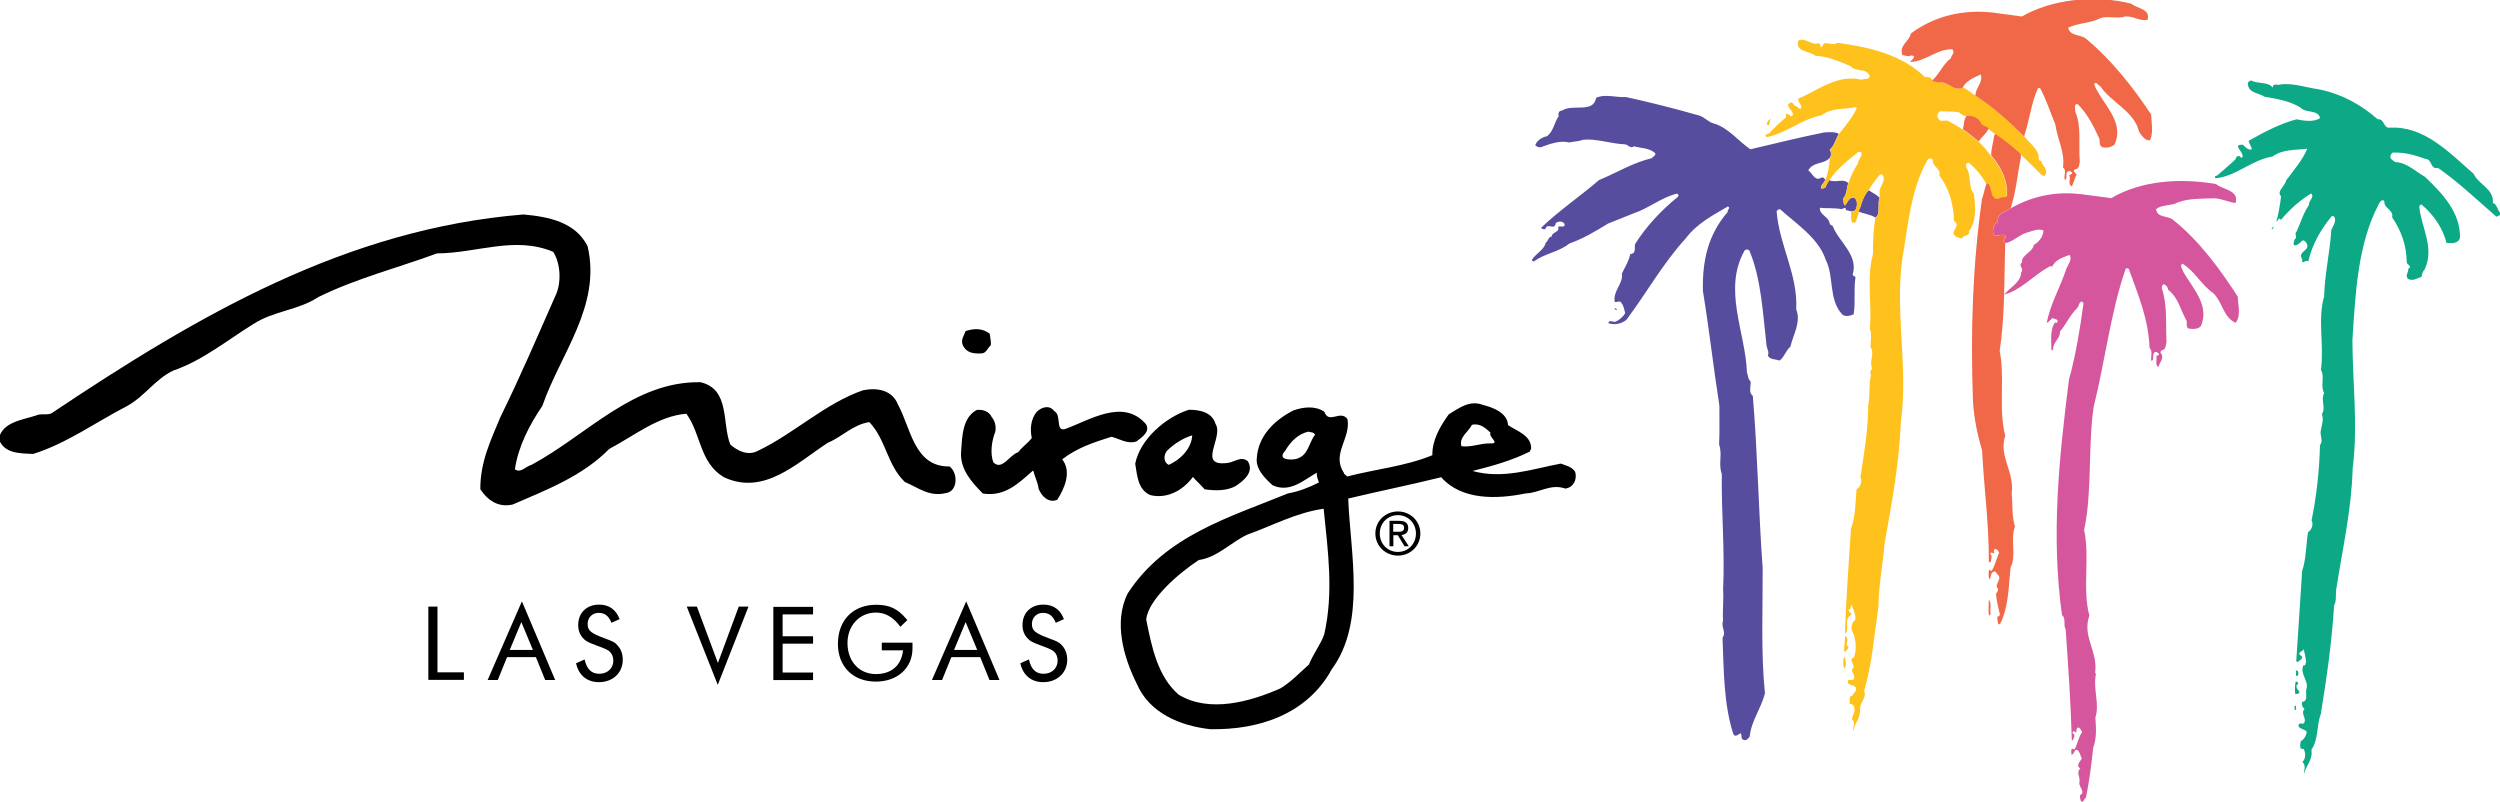
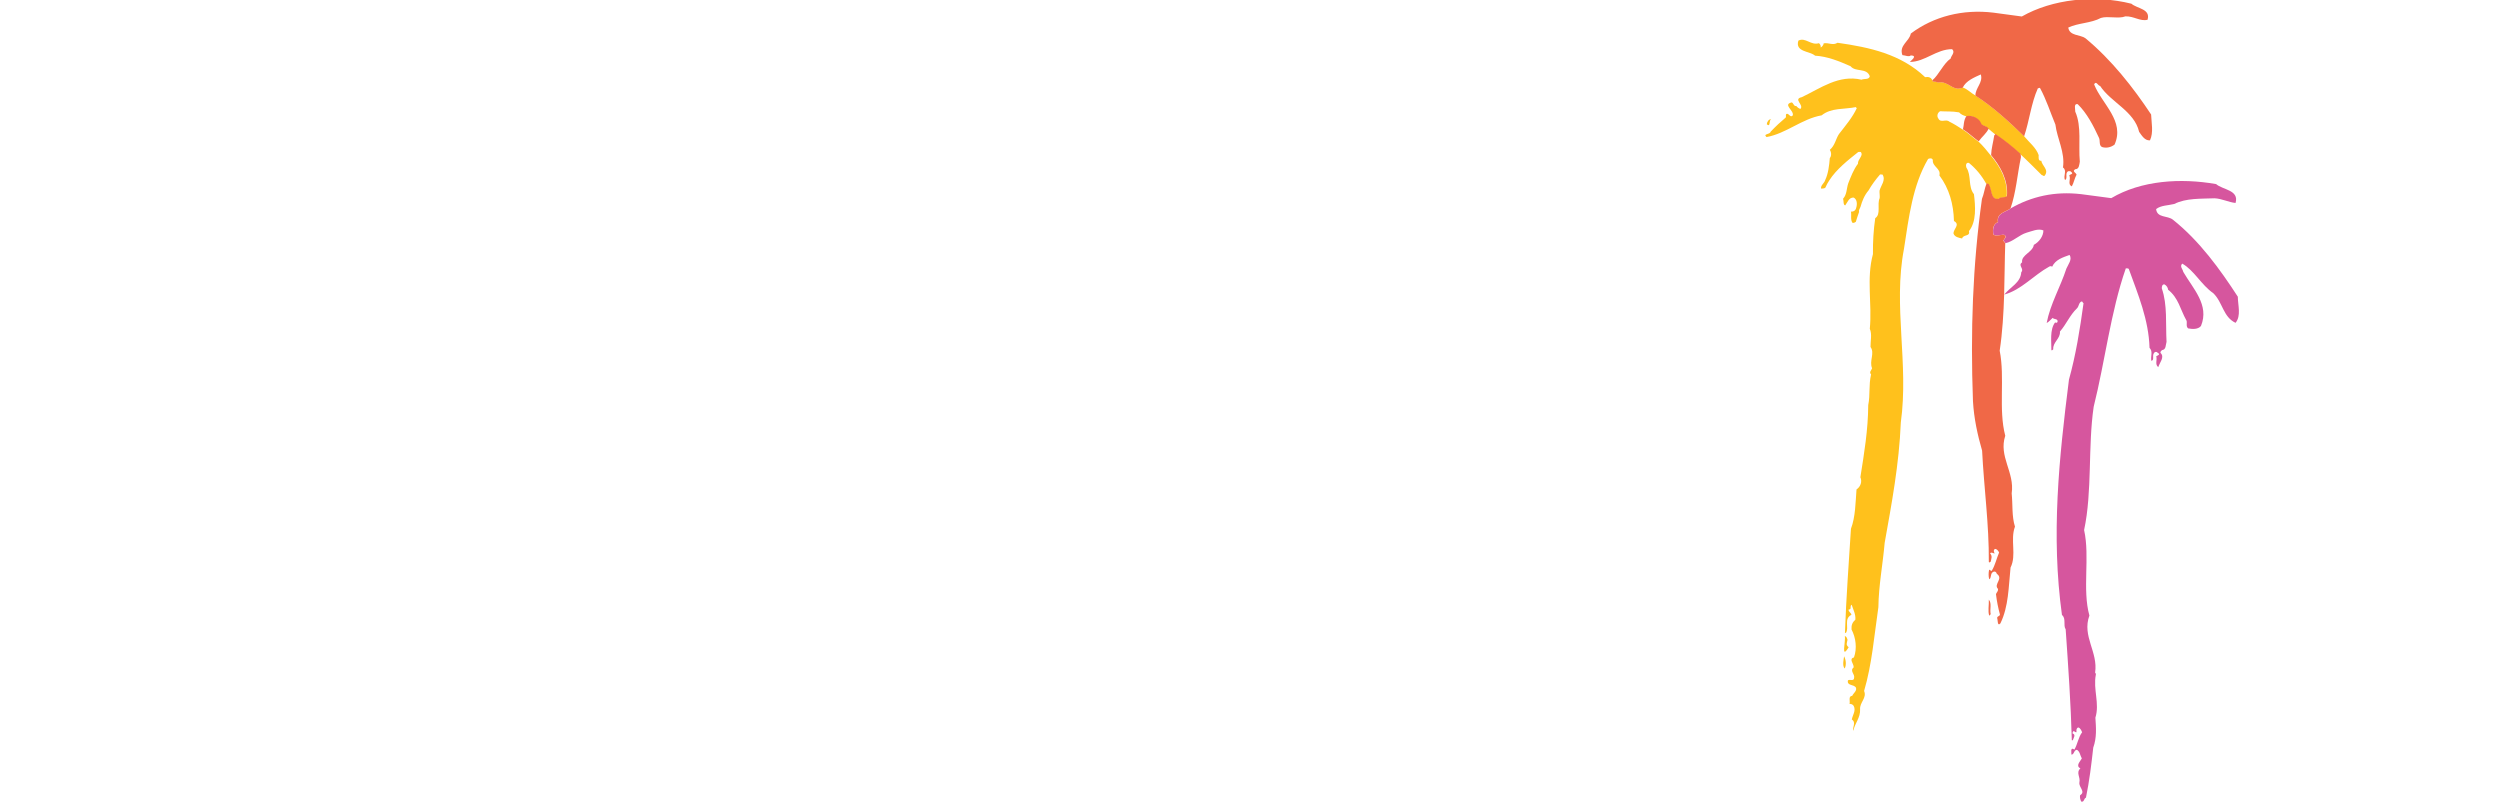
<svg xmlns="http://www.w3.org/2000/svg" xmlns:ns1="http://www.inkscape.org/namespaces/inkscape" xmlns:ns2="http://sodipodi.sourceforge.net/DTD/sodipodi-0.dtd" width="558" height="179" viewBox="0 0 147.637 47.36" version="1.1" id="svg8" ns1:version="0.92.5 (2060ec1f9f, 2020-04-08)" ns2:docname="mirage logo.svg">
  <defs id="defs2">
    <clipPath id="clipPath831" clipPathUnits="userSpaceOnUse">
-       <path ns1:connector-curvature="0" id="path829" d="M 0,288 H 252 V 0 H 0 Z" />
-     </clipPath>
+       </clipPath>
    <clipPath id="clipPath839" clipPathUnits="userSpaceOnUse">
      <path ns1:connector-curvature="0" id="path837" d="M 36.095,68.757 H 227.234 V 226.78 H 36.095 Z" />
    </clipPath>
    <clipPath id="clipPath959" clipPathUnits="userSpaceOnUse">
      <path ns1:connector-curvature="0" id="path957" d="M 0,288 H 252 V 0 H 0 Z" />
    </clipPath>
    <clipPath id="clipPath967" clipPathUnits="userSpaceOnUse">
      <path ns1:connector-curvature="0" id="path965" d="M 36.095,68.757 H 227.234 V 226.78 H 36.095 Z" />
    </clipPath>
  </defs>
  <ns2:namedview id="base" pagecolor="#ffffff" bordercolor="#666666" borderopacity="1.0" ns1:pageopacity="0.0" ns1:pageshadow="2" ns1:zoom="1.1894531" ns1:cx="334.36657" ns1:cy="157.82809" ns1:document-units="mm" ns1:current-layer="g823" showgrid="false" units="px" fit-margin-top="0" fit-margin-left="0" fit-margin-right="0" fit-margin-bottom="0" ns1:window-width="1920" ns1:window-height="1017" ns1:window-x="1912" ns1:window-y="70" ns1:window-maximized="1" />
  <g ns1:label="Layer 1" ns1:groupmode="layer" id="layer1" transform="translate(-26.065,-168.09)">
    <g transform="matrix(0.353,0,0,-0.353,144.286,257.923)" ns1:label="Mirage_Hotel_and_Casino" id="g823">
      <g id="g1099" transform="matrix(2.39,0,0,-2.376,-337.504,281.901)">
-         <path id="path1073" d="m 132.66,25.46 c -0.24,-0.23 -0.49,-0.34 -0.78,-0.53 -0.29,0.34 -0.45,0.75 -0.56,1.15 -0.07,0.14 -0.14,0.29 -0.1,0.36 0.23,0.13 0.88,0.21 1.13,0.42 0.42,-0.25 0.11,-0.96 0.31,-1.4 m -1.81,-0.02 c -0.33,-0.01 -0.44,0.34 -0.6,0.55 -0.15,-0.02 -0.1,-0.32 -0.15,-0.47 0.27,-0.29 0.24,-0.73 0.36,-1.08 -0.34,-0.38 -0.91,0.01 -1.33,-0.22 -0.11,0.17 -0.21,0.34 -0.28,0.52 -0.08,0.07 -0.21,0.05 -0.3,0.07 -0.05,-0.23 0.24,-0.39 0.29,-0.61 -0.04,-0.1 -0.1,-0.21 -0.29,-0.14 -0.44,0.26 -0.62,-0.36 -0.89,-0.53 0.39,-0.64 1.05,-0.39 1.5,-0.87 0.14,-0.16 0.1,-0.45 0,-0.58 0.36,-0.3 0.42,-0.78 0.64,-1.11 -0.24,-0.17 -0.69,-0.12 -1.01,-0.11 -1.74,0.35 -3.46,0.79 -5.18,1.19 -0.87,-0.6 -1.58,-1.56 -2.61,-1.83 -0.37,-0.11 -0.63,-0.47 -1.02,-0.56 -1.67,-0.48 -3.36,-0.91 -5.09,-1.29 -0.63,0.05 -1.48,-0.24 -2.08,0.06 -0.19,1.12 -1.66,0.39 -2.39,0.9 -0.2,-0.03 -0.3,0.23 -0.22,0.38 -0.33,0.45 -0.35,1.06 -0.83,1.42 -0.32,0.06 -0.71,0.29 -0.82,0.64 0.11,0.08 0.22,0.16 0.37,0.14 0.64,-0.22 1.32,-0.51 2.01,-0.34 0.36,-0.08 0.67,-0.07 0.97,-0.19 0.89,-0.1 1.9,0.27 2.9,0.32 0.24,-0.01 0.41,0.35 0.66,0.14 0.5,0.14 1.07,0.11 1.49,0.48 0.05,0.19 -0.17,0.24 -0.25,0.36 -1.31,0.31 -2.47,1.03 -3.69,1.54 -1.36,1.18 -2.84,2.18 -4.05,3.36 0.07,0.1 0.18,0.1 0.29,0.1 0.15,-0.53 0.64,0.15 0.74,-0.44 0.19,-0.12 0.45,-0.17 0.61,0.06 0.06,0.32 -0.3,0.12 -0.45,0.21 0.14,0.41 -0.44,0.34 -0.45,0.69 -0.24,0.01 -0.23,0.31 -0.42,0.43 -0.11,0.53 -0.71,0.75 -0.97,1.23 0.03,0.06 0.09,0.08 0.16,0.08 0.76,-0.57 1.73,-0.65 2.46,-1.25 0.96,-0.34 1.83,-0.86 2.72,-1.41 0.59,-0.24 1.19,-0.48 1.79,-0.72 1.05,-0.35 1.97,-1.14 3.05,-1.39 0.11,0.08 0.11,0.17 0.03,0.24 -1.18,0.96 -2.25,2.13 -2.99,3.33 -0.03,0.2 0.04,0.45 -0.1,0.61 -0.06,0.05 -0.15,0.05 -0.23,0.09 -0.11,0.5 -0.37,0.92 -0.58,1.35 0.1,0.75 -0.66,1.24 -0.5,2.02 0.15,0.02 0.24,-0.07 0.39,-0.03 0.23,0.23 0.26,0.53 0.34,0.81 -0.14,0.24 -0.39,0.45 -0.61,0.57 -0.21,0.14 -0.5,-0.17 -0.58,0.13 0.44,0.16 0.93,0.05 1.27,-0.23 1.42,-1.9 2.53,-3.94 4.15,-5.73 0.8,-1.07 1.89,-1.62 2.95,-2.25 0.24,0.08 -0.06,0.24 -0.01,0.39 -1.37,1.58 -1.79,3.44 -1.73,5.58 0.44,2.69 0.74,5.41 1.15,8.05 -0.01,0.93 0.03,1.82 -0.02,2.74 0.25,0.7 -0.07,1.37 0.19,2.08 -0.04,2.65 0.22,5.33 0.09,8.14 0.05,0.61 -0.05,1.5 0,2.17 -0.17,0.48 0.25,0.82 -0.04,1.21 0.09,2.28 0.08,4.62 0.73,6.7 0.1,0.37 0.33,0.14 0.54,0.02 0.11,0.13 -0.02,0.43 0.21,0.47 0.16,0.1 0.32,-0.1 0.42,-0.22 0.11,-1.13 0.81,-1.99 1.07,-3.06 -0.29,-2.85 -0.15,-5.85 -0.16,-8.8 -0.29,-3.98 -0.35,-8.12 -0.69,-12.14 -0.31,-0.23 -0.13,-0.66 -0.15,-1.01 -0.2,-0.17 -0.17,-0.43 -0.26,-0.64 -0.1,-2.84 -1.71,-5.83 -0.16,-8.59 0.08,-0.09 0.26,-0.08 0.33,0.01 0.84,2.03 0.94,4.41 1.2,6.68 0.03,0.24 0.21,0.45 0.09,0.71 0.16,0.32 0.55,0.24 0.82,0.36 0.34,-0.25 0.42,-0.69 0.76,-0.98 0.2,-0.85 0.76,-1.74 0.41,-2.62 0.12,-2.48 -1.18,-4.49 -1.37,-6.89 0,-0.11 0.14,-0.18 0.25,-0.16 1.15,1.04 2.69,2.04 3.18,3.54 0.61,1.21 0.18,2.79 1.16,3.86 0.22,0.19 0.57,0.09 0.8,-0.01 0.14,-0.87 -0.01,-1.78 0.13,-2.61 -0.05,-0.08 -0.18,-0.08 -0.2,-0.19 0.42,-1.39 -0.98,-2.3 -1.4,-3.42 -0.07,-0.06 -0.15,-0.06 -0.2,-0.14 -0.06,-0.54 -0.72,-0.6 -0.7,-1.14 0.44,0.05 0.98,0 1.5,0.09 0.19,-0.01 0.31,-0.23 0.33,0.09 0.1,-0.03 0.23,0.06 0.38,0.07 0.16,0.01 0.33,-0.06 0.37,-0.28 0.06,-0.25 0.03,-0.58 -0.2,-0.7 m -16.56,7.9 c -0.05,-0.06 -0.14,-0.14 -0.2,-0.06 0.01,0.07 0.16,0.07 0.2,0.06" class="st0" ns1:connector-curvature="0" style="fill:#564d9f" />
        <path id="path1075" d="m 130.41,56.59 c -0.03,-0.09 -0.08,-0.28 -0.19,-0.25 0.08,0.3 -0.3,1.71 0.27,0.77 -0.22,-0.17 -0.12,-0.3 -0.08,-0.52 m -5.34,-36.66 c -0.17,-0.01 -0.3,0.19 -0.31,0.36 0.29,0.24 0.12,-0.29 0.31,-0.36 m 5.14,38.68 c 0.14,-0.26 0.08,-0.65 -0.04,-0.86 -0.03,0.22 -0.14,0.66 0.04,0.86 m 13.77,-35.75 c -0.24,0.03 -0.19,-0.25 -0.19,-0.4 -0.18,-0.53 -0.68,-0.91 -1.02,-1.33 -1.02,-1 -2.21,-2.1 -3.41,-2.87 -0.31,-0.17 -0.55,-0.45 -0.88,-0.56 -0.73,0.31 -0.96,-0.49 -1.75,-0.36 -0.22,-0.12 -0.38,0.01 -0.38,-0.16 -0.1,-0.18 -0.24,-0.25 -0.51,-0.21 -1.69,-1.62 -3.88,-2.1 -6.13,-2.42 -0.34,0.21 -0.59,-0.02 -0.97,0.04 0,0.13 -0.16,0.29 -0.21,0.29 0.02,-0.13 -0.03,-0.22 -0.12,-0.3 -0.56,0.18 -0.95,-0.44 -1.44,-0.18 -0.25,0.81 0.81,0.73 1.17,1.06 0.87,0.05 1.69,0.39 2.48,0.74 0.36,0.44 1.13,0.09 1.35,0.71 -0.06,0.26 -0.39,0.15 -0.58,0.24 -1.6,-0.37 -2.86,0.6 -4.18,1.23 -0.64,0.14 0.18,0.54 -0.1,0.83 -0.11,-0.04 -0.2,-0.1 -0.29,-0.21 -0.17,0.05 -0.2,-0.23 -0.32,-0.25 -0.64,0.15 0.17,0.56 0.08,0.91 -0.16,0.2 -0.26,-0.12 -0.41,-0.11 -0.13,0.03 -0.04,0.17 -0.08,0.26 -0.4,0.34 -0.67,0.59 -1.06,1 -0.05,0.22 -0.56,0.13 -0.29,0.38 1.38,-0.25 2.48,-1.29 3.86,-1.53 0.67,-0.55 1.59,-0.41 2.39,-0.58 0.02,0.04 0.05,0.06 0.07,0.07 -0.3,0.66 -0.8,1.24 -1.25,1.83 -0.22,0.33 -0.28,0.81 -0.64,1.11 0.1,0.13 0.14,0.42 0,0.58 -0.04,0.51 -0.11,1.1 -0.32,1.54 -0.05,0.22 -0.34,0.38 -0.29,0.61 0.09,-0.02 0.22,0.01 0.3,-0.07 0.07,-0.18 0.17,-0.35 0.28,-0.52 0.49,-0.77 1.31,-1.42 2.01,-1.98 0.06,-0.03 0.13,-0.01 0.19,-0.01 0.21,0.27 -0.22,0.49 -0.2,0.83 -0.31,0.41 -0.49,0.9 -0.68,1.38 -0.12,0.35 -0.09,0.79 -0.36,1.08 0.05,0.15 0,0.45 0.15,0.47 0.16,-0.22 0.26,-0.57 0.59,-0.55 0.24,0.12 0.26,0.46 0.18,0.71 -0.04,0.22 -0.21,0.29 -0.37,0.28 0.05,0.24 -0.05,0.58 0.11,0.79 0.09,0.02 0.17,-0.03 0.23,-0.07 0.07,-0.24 0.15,-0.47 0.23,-0.7 -0.04,-0.08 0.03,-0.22 0.1,-0.36 0.11,-0.4 0.27,-0.81 0.56,-1.15 0.22,-0.39 0.5,-0.77 0.81,-1.13 0.06,0 0.11,0 0.17,0.01 0.25,0.4 -0.12,0.77 -0.21,1.14 -0.01,0.16 0.03,0.36 0.01,0.52 -0.2,0.44 0.11,1.14 -0.31,1.41 -0.12,0.83 -0.17,1.67 -0.16,2.53 -0.47,1.74 -0.05,3.5 -0.22,5.26 0.17,0.38 0.04,0.89 0.05,1.28 0.32,0.44 -0.11,0.98 0.11,1.5 -0.04,0.13 -0.23,0.27 -0.07,0.43 -0.18,0.79 -0.05,1.41 -0.2,2.16 -0.01,1.74 -0.28,3.37 -0.55,5.08 0.14,0.32 0.01,0.67 -0.27,0.86 -0.07,0.87 -0.07,1.93 -0.39,2.77 -0.14,2.28 -0.34,4.91 -0.42,7.33 0.02,0 0.04,0 0.07,0 0.24,-0.38 -0.17,-0.99 0.38,-1.27 0,-0.15 -0.23,-0.21 -0.19,-0.38 0.24,0.03 0.05,-0.24 0.21,-0.33 0.1,0.32 0.29,0.66 0.26,1.05 -0.21,0.19 -0.29,0.38 -0.27,0.69 0.3,0.57 0.4,1.33 0.17,1.97 -0.39,0.1 0,0.44 -0.02,0.7 -0.3,0.25 0.1,0.47 0.03,0.74 -0.01,0.26 -0.3,0.08 -0.43,0.17 -0.09,0.41 0.42,0.26 0.56,0.52 0.08,0.23 -0.18,0.38 -0.26,0.57 -0.3,0.03 -0.13,0.37 -0.19,0.57 0.11,0 0.22,0.03 0.29,0.14 0.18,0.34 -0.08,0.65 -0.13,0.96 0.33,0.2 0.02,0.59 0.1,0.8 0.11,-0.53 0.51,-0.93 0.48,-1.52 -0.04,-0.48 0.49,-0.8 0.28,-1.29 0.55,-1.87 0.71,-3.91 1,-5.9 0.02,-1.54 0.31,-3.01 0.44,-4.53 0.49,-2.76 1.01,-5.53 1.13,-8.47 0.57,-4.17 -0.55,-8.2 0.22,-12.22 0.34,-2.21 0.6,-4.47 1.69,-6.34 0.1,-0.05 0.28,-0.08 0.33,0.07 -0.05,0.48 0.59,0.6 0.46,1.09 0.69,0.93 0.99,2.02 1.02,3.21 0.47,0.26 -0.06,0.57 -0.03,0.89 0.09,0.24 0.36,0.29 0.6,0.34 0.09,-0.31 0.58,-0.11 0.48,-0.52 0.54,-0.67 0.45,-1.76 0.35,-2.6 -0.43,-0.53 -0.16,-1.32 -0.53,-1.87 -0.05,-0.13 -0.04,-0.39 0.18,-0.33 0.51,0.42 0.91,0.92 1.21,1.47 0.06,-0.02 0.1,0.02 0.16,0.04 0.23,0.34 0.11,1.13 0.69,1.03 0.17,-0.16 0.39,-0.02 0.58,-0.18 0.09,-1.13 -0.45,-2.08 -1.11,-2.88 -0.26,-0.33 -0.55,-0.69 -0.86,-0.98 l -0.02,-0.01 c -0.34,-0.25 -0.72,-0.61 -1.1,-0.85 -0.31,-0.2 -0.62,-0.4 -0.93,-0.55 -0.24,-0.21 -0.6,0.13 -0.77,-0.23 -0.11,-0.15 -0.06,-0.39 0.13,-0.5 0.39,0.03 0.85,-0.01 1.33,0.08 0.12,0.14 0.3,0.22 0.47,0.27 0.39,-0.08 0.86,0.15 1.02,0.48 0.05,0.22 0.4,0.19 0.54,0.4 0.15,0.09 0.33,0.28 0.47,0.38 0.58,0.39 1.22,0.91 1.76,1.39 0.5,0.46 1.04,1.01 1.52,1.49 0.07,0 0.11,0.1 0.2,0.06 0.35,-0.43 -0.19,-0.71 -0.22,-1.06" class="st1" ns1:connector-curvature="0" style="fill:#ffc11c" />
        <path id="path1077" d="m 157.73,32.43 c -1.23,-1.91 -2.68,-3.93 -4.54,-5.42 -0.38,-0.31 -1.11,-0.11 -1.18,-0.75 0.34,-0.27 0.84,-0.25 1.27,-0.36 0.83,-0.42 1.85,-0.36 2.82,-0.4 0.5,0.02 0.99,0.28 1.47,0.33 0.27,-0.92 -0.9,-0.92 -1.36,-1.33 -2.49,-0.44 -5.24,-0.26 -7.34,0.99 -0.7,-0.1 -1.4,-0.18 -2.1,-0.28 -1.85,-0.22 -3.49,0.16 -4.94,1 -0.28,0.25 -1.01,0.31 -0.88,0.97 -0.34,0.12 -0.39,0.52 -0.33,0.86 0.29,0.27 0.86,-0.23 0.86,0.23 -0.09,0.05 -0.1,0.18 -0.17,0.22 0.11,0.06 0.07,0.08 0.16,0.17 0.53,-0.11 0.95,-0.58 1.48,-0.74 0.37,-0.1 0.79,-0.31 1.17,-0.16 0,0.41 -0.29,0.81 -0.67,1.02 -0.07,0.52 -0.9,0.71 -0.82,1.23 -0.32,0.23 0.17,0.43 -0.06,0.7 -0.05,0.74 -0.74,1.01 -1.19,1.57 1.2,-0.33 2.05,-1.36 3.15,-1.97 0.05,-0.03 0.15,-0.05 0.2,0.01 0.24,-0.51 0.76,-0.66 1.22,-0.83 0.21,0.32 -0.1,0.67 -0.22,0.96 -0.42,1.3 -1.13,2.5 -1.38,3.83 0.13,-0.05 0.27,-0.23 0.42,-0.36 0.09,0.13 0.39,0.03 0.34,0.29 -0.04,0.07 -0.11,0.07 -0.17,0.03 -0.39,0.51 -0.25,1.4 -0.26,1.96 0.06,0.02 0.09,-0.03 0.13,-0.07 -0.04,-0.5 0.51,-0.74 0.47,-1.25 0.44,-0.5 0.69,-1.15 1.19,-1.63 0.15,-0.14 0.12,-0.44 0.35,-0.49 0.05,0.04 0.05,0.09 0.11,0.13 -0.25,1.83 -0.54,3.65 -1.02,5.38 -0.7,5.58 -1.26,10.96 -0.49,16.57 0.31,0.25 0.07,0.73 0.26,1.01 0.18,2.62 0.36,5.19 0.43,7.81 0.02,0 0.05,0 0.07,0 0.04,-0.15 0.24,-0.4 -0.02,-0.48 0,-0.06 0.01,-0.11 0.08,-0.17 0.38,0.26 0.04,-0.11 0.31,-0.25 0.15,0.02 0.23,0.21 0.28,0.34 -0.27,0.36 -0.31,0.82 -0.54,1.22 -0.32,-0.23 -0.19,0.26 -0.21,0.35 0.2,0.01 0.16,-0.31 0.38,-0.34 0.22,0.12 0.23,0.4 0.35,0.61 -0.1,0.2 -0.46,0.52 -0.1,0.7 -0.33,0.32 0.02,0.6 -0.07,1 -0.05,0.33 0.46,0.65 0.05,0.89 -0.03,0.16 0.01,0.31 0.08,0.45 0.22,0.05 0.17,-0.22 0.33,-0.28 0.24,-1.18 0.38,-2.34 0.51,-3.52 0.25,-0.7 0.2,-1.37 0.15,-2.11 0.31,-0.99 -0.17,-1.99 0.03,-3.02 0.02,-0.07 -0.02,-0.11 -0.05,-0.15 0.22,-1.46 -0.93,-2.56 -0.4,-4.02 -0.51,-1.85 0.05,-4.12 -0.37,-6.02 0.58,-2.73 0.26,-5.87 0.67,-8.68 0.8,-3.22 1.18,-6.65 2.25,-9.75 0.07,0.02 0.19,-0.03 0.22,0.08 0.64,1.78 1.38,3.54 1.44,5.52 0.25,0.27 0.07,0.56 0.12,0.91 0.28,-0.03 -0.02,-0.46 0.28,-0.62 0.07,-0.01 0.13,0 0.17,0.06 0.24,0.12 -0.03,0.2 -0.1,0.24 0.08,0.28 -0.11,0.57 0.14,0.77 0.09,-0.31 0.47,-0.71 0.16,-1 -0.03,-0.09 0.04,-0.13 0.1,-0.2 0.3,-0.03 0.25,-0.36 0.32,-0.58 -0.07,-1.26 0.07,-2.61 -0.33,-3.76 -0.01,-0.13 0.03,-0.3 0.18,-0.29 0.15,0.08 0.25,0.23 0.26,0.38 0.72,0.56 0.86,1.4 1.26,2.12 0.12,0.15 -0.05,0.44 0.14,0.6 0.29,0.06 0.7,0.08 0.9,-0.17 0.61,-1.48 -0.57,-2.64 -1.24,-3.81 -0.03,-0.19 -0.27,-0.38 -0.07,-0.58 0.82,0.46 1.34,1.51 2.17,2.08 0.67,0.65 0.68,1.67 1.56,2.09 0.41,-0.5 0.16,-1.25 0.16,-1.84" class="st2" ns1:connector-curvature="0" style="fill:#d6569e" />
        <path id="path1079" d="m 140.29,20.59 c -0.14,-0.21 -0.5,-0.18 -0.54,-0.4 -0.15,-0.34 -0.62,-0.56 -1.02,-0.48 -0.21,0.33 -0.16,0.63 -0.24,0.93 0.38,0.24 0.75,0.6 1.1,0.85 0.24,-0.34 0.55,-0.56 0.7,-0.9 m 0.01,33.17 c 0.02,0.37 -0.08,0.8 0.03,1.13 0.04,-0.04 0.08,-0.07 0.1,-0.11 -0.08,-0.35 0.1,-0.75 -0.13,-1.02 m 0.46,-32.79 c -0.02,0.04 -0.04,0.08 -0.08,0.1 -0.07,0.48 -0.2,0.89 -0.22,1.39 0.66,0.8 1.2,1.76 1.11,2.88 -0.19,0.16 -0.41,0.02 -0.58,0.19 -0.58,0.11 -0.46,-0.68 -0.69,-1.03 -0.05,-0.02 -0.1,-0.06 -0.16,-0.04 -0.14,0.35 -0.18,0.75 -0.32,1.08 -0.65,4.71 -0.81,9.28 -0.63,14.24 0.07,1.23 0.32,2.37 0.64,3.49 0.13,2.62 0.49,5.19 0.47,7.83 0.03,0.09 0.09,0 0.13,-0.01 0.04,-0.2 0.14,-0.4 -0.04,-0.58 0.08,-0.15 0.24,0.03 0.33,-0.02 -0.09,-0.06 -0.1,-0.24 0.01,-0.3 0.13,-0.01 0.24,0.14 0.29,0.25 -0.18,0.42 -0.27,0.88 -0.51,1.28 -0.08,0.07 -0.18,-0.17 -0.2,-0.01 -0.07,0.33 0.02,1.02 0.16,0.27 0.04,-0.18 0.31,-0.32 0.39,-0.04 0.49,0.35 -0.25,0.73 0.08,1.06 0.03,0.17 -0.1,0.25 -0.14,0.37 0.06,0.5 0.15,0.97 0.28,1.44 -0.02,0.15 -0.26,0.1 -0.18,0.31 0.03,0.11 0,0.54 0.21,0.31 0.58,-1.19 0.57,-2.58 0.71,-3.93 0.44,-0.88 -0.04,-1.95 0.31,-2.88 -0.23,-0.73 -0.15,-1.56 -0.23,-2.34 0.22,-1.5 -0.93,-2.59 -0.45,-4.06 -0.49,-1.87 -0.01,-4.08 -0.39,-5.99 0.39,-2.6 0.31,-5.35 0.39,-7.57 -0.09,-0.1 -0.05,-0.11 -0.16,-0.17 0.08,-0.03 0.08,-0.16 0.18,-0.22 0,-0.46 -0.58,0.04 -0.86,-0.23 -0.06,-0.34 -0.01,-0.74 0.33,-0.86 -0.13,-0.66 0.6,-0.72 0.88,-0.97 0.39,-1.14 0.47,-2.36 0.72,-3.56 0.02,-0.13 -0.01,-0.17 -0.02,-0.28 -0.54,-0.5 -1.18,-1.01 -1.76,-1.4 m 10.9,-1.37 c -1.25,-1.9 -2.78,-3.86 -4.6,-5.37 -0.38,-0.27 -1.11,-0.15 -1.2,-0.75 0.68,-0.33 1.59,-0.3 2.29,-0.68 0.49,-0.15 1.24,0.08 1.71,-0.11 0.6,-0.02 1.03,0.37 1.55,0.24 0.23,-0.77 -0.73,-0.78 -1.13,-1.13 -2.57,-0.65 -5.55,-0.32 -7.67,0.9 -0.67,-0.08 -1.4,-0.2 -1.99,-0.27 -2.13,-0.26 -4.18,0.26 -5.78,1.47 -0.11,0.57 -0.84,0.82 -0.59,1.52 0.19,0.01 0.46,0.15 0.59,0.02 0.48,0.02 0.06,0.32 -0.07,0.46 1.06,0 1.85,-0.9 2.96,-0.9 0.25,0.23 -0.09,0.48 -0.1,0.66 -0.5,0.34 -0.83,1.15 -1.28,1.53 0,0.17 0.16,0.04 0.38,0.16 0.78,-0.14 1.01,0.66 1.75,0.36 0.2,-0.48 0.84,-0.74 1.26,-0.93 0.17,0.58 -0.38,0.93 -0.38,1.49 1.2,0.77 2.39,1.86 3.41,2.87 0.37,-1.1 0.49,-2.32 0.96,-3.38 0.06,0 0.08,-0.05 0.15,-0.03 0.45,0.83 0.72,1.71 1.08,2.58 0.12,0.99 0.69,1.97 0.53,3.02 0.31,0.23 0,0.58 0.14,0.88 0.23,-0.09 -0.04,-0.5 0.24,-0.62 0.07,0 0.17,-0.01 0.2,0.06 0.2,0.14 -0.1,0.16 -0.14,0.24 0.14,0.27 -0.15,0.61 0.18,0.77 0.14,-0.25 0.19,-0.57 0.33,-0.82 -0.01,-0.13 -0.36,-0.24 -0.08,-0.39 0.26,0.01 0.27,-0.32 0.31,-0.53 -0.11,-1.17 0.14,-2.48 -0.32,-3.52 0.01,-0.17 -0.13,-0.58 0.17,-0.53 0.65,0.64 1.1,1.52 1.48,2.35 0.12,0.21 -0.02,0.54 0.22,0.67 0.31,0.1 0.63,0.02 0.88,-0.17 0.74,-1.66 -0.88,-2.85 -1.43,-4.24 0.14,-0.29 0.27,0.1 0.42,0.11 0.76,1.16 2.39,1.77 2.73,3.23 0.19,0.27 0.4,0.63 0.76,0.6 0.26,-0.55 0.1,-1.25 0.08,-1.82" class="st3" ns1:connector-curvature="0" style="fill:#f06847" />
-         <path id="path1081" d="m 74.53,56.49 c -0.99,-0.37 -1.21,-0.55 -1.21,-1.02 0,-0.45 0.33,-0.78 0.77,-0.78 0.43,0 0.7,0.21 0.9,0.7 l 0.57,-0.26 c -0.26,-0.67 -0.73,-1.02 -1.44,-1.02 -0.87,0 -1.46,0.58 -1.46,1.43 0,0.38 0.11,0.68 0.34,0.93 0.19,0.22 0.34,0.29 0.95,0.52 0.58,0.21 0.79,0.31 0.92,0.43 0.16,0.15 0.25,0.38 0.25,0.63 0,0.54 -0.41,0.93 -0.98,0.93 -0.56,0 -0.88,-0.33 -1.03,-1.01 l -0.6,0.27 c 0.18,0.84 0.77,1.33 1.6,1.33 0.98,0 1.68,-0.66 1.68,-1.58 0,-0.4 -0.12,-0.74 -0.36,-1 -0.18,-0.21 -0.3,-0.28 -0.9,-0.5 m -6.66,0.81 0.81,-1.96 0.81,1.96 z m -1.55,2.12 h 0.71 l 0.65,-1.61 h 2.02 l 0.65,1.61 h 0.7 L 68.72,53.88 Z M 62.81,57.33 H 64.3 C 64.18,58.39 63.49,59 62.4,59 c -1.17,0 -1.99,-0.89 -1.99,-2.19 0,-1.23 0.85,-2.14 1.99,-2.14 0.67,0 1.23,0.33 1.71,1 L 64.6,55.2 64.54,55.13 c -0.62,-0.74 -1.2,-1.01 -2.12,-1.01 -1.62,0 -2.68,1.09 -2.68,2.75 0,1.61 1.06,2.66 2.66,2.66 1.51,0 2.56,-0.96 2.56,-2.34 v -0.4 h -2.15 z m -7.58,2.09 H 58 V 58.89 H 55.87 V 56.86 H 58 V 56.34 H 55.87 V 54.8 H 58 v -0.53 h -2.78 v 5.15 z m -3.89,-1.2 -1.47,-3.97 h -0.71 l 2.17,5.51 2.15,-5.51 H 52.8 Z m -7.91,-1.73 c -0.99,-0.37 -1.21,-0.55 -1.21,-1.02 0,-0.45 0.33,-0.78 0.77,-0.78 0.43,0 0.7,0.21 0.9,0.7 l 0.57,-0.26 c -0.26,-0.67 -0.73,-1.02 -1.44,-1.02 -0.87,0 -1.46,0.58 -1.46,1.43 0,0.38 0.11,0.68 0.34,0.93 0.19,0.22 0.34,0.29 0.95,0.52 0.58,0.21 0.79,0.31 0.92,0.43 0.16,0.15 0.25,0.38 0.25,0.63 0,0.54 -0.41,0.93 -0.98,0.93 -0.56,0 -0.88,-0.33 -1.03,-1.01 l -0.6,0.27 c 0.18,0.84 0.77,1.33 1.6,1.33 0.98,0 1.67,-0.66 1.67,-1.58 0,-0.4 -0.12,-0.74 -0.36,-1 -0.17,-0.21 -0.29,-0.28 -0.89,-0.5 m -6.66,0.81 0.81,-1.96 0.81,1.96 z m -1.55,2.12 h 0.71 l 0.65,-1.61 h 2.02 l 0.65,1.61 h 0.7 l -2.33,-5.54 z m -3.51,-5.17 h -0.64 v 5.16 h 2.49 V 58.88 H 31.71 Z M 82.76,43.29 c 0.55,-0.54 1.13,-0.89 1.78,-1.1 -0.04,0.94 -0.85,1.73 -1.64,2.08 -0.4,-0.19 -0.35,-0.69 -0.14,-0.98 m -1.18,3.1 c 1.12,0.3 2.28,-0.27 3.01,-1.27 0.21,0.25 0.61,0.62 0.82,0.87 0.72,0.11 1.55,0.12 2.17,-0.23 0.55,-0.36 1.34,-1 0.84,-1.76 -0.47,-0.36 -0.9,0.06 -1.37,0.13 -2.24,0.31 -0.27,-1.81 -0.88,-2.75 -0.25,-0.83 -1.11,-0.99 -1.87,-0.99 -1.63,0.53 -3.41,2.07 -3.75,3.8 0.14,0.81 0.17,1.79 1.03,2.2 m -0.94,-3.77 c 0.4,-0.32 0.98,-0.68 0.66,-1.22 -1.61,-1.86 -3.97,-0.25 -5.67,0.35 -0.69,0.17 -0.21,-0.98 -0.75,-1.27 -0.36,-0.47 -0.9,-0.26 -1.23,0.06 -0.4,0.5 -0.48,1.19 -0.34,1.84 -0.3,0.39 -0.66,0.61 -0.95,1 -0.61,0.18 -1.13,1.33 -1.74,0.71 -0.25,-0.65 -0.1,-1.56 0.13,-2.13 0.14,-0.63 -0.24,-1.05 -0.24,-1.05 -0.18,-0.4 -0.61,-0.55 -1.04,-0.51 -1.02,0.53 -1.03,1.87 -1.11,2.95 -0.08,1.23 0.74,2.14 1.53,2.94 1.55,0.23 2.46,-0.7 3.52,-1.63 0.1,0.43 0.32,0.83 0.38,1.3 0.21,0.51 0.68,1.02 1.3,0.77 0.51,-0.79 1.03,-1.98 0.35,-2.85 1.05,-0.82 2.25,-1.21 3.45,-1.59 0.56,0.14 1.1,0.54 1.75,0.33 m 17.97,6.37 v -0.56 h 0.37 c 0.19,0 0.39,0.04 0.39,0.26 0,0.28 -0.2,0.29 -0.44,0.29 h -0.32 z m 1.05,-0.27 c 0,-0.35 -0.21,-0.51 -0.63,-0.51 H 98.35 V 50 h 0.27 v -0.78 h 0.31 L 99.4,50 h 0.3 l -0.51,-0.79 c 0.27,-0.03 0.47,-0.17 0.47,-0.49 M 69.82,36.42 c 0.32,-0.03 0.4,-0.39 0.62,-0.57 0.04,-0.33 -0.1,-0.8 -0.06,-0.8 -0.5,-0.4 -1.08,-0.41 -1.7,-0.2 -0.11,0.32 -0.37,0.61 -0.19,1.01 0.28,0.56 0.79,0.59 1.33,0.56 m 33.57,6.54 c -0.21,-0.61 0.48,-1.01 0.73,-1.51 0.58,-0.14 0.97,0.26 1.3,0.55 -0.18,0.33 0.79,0.8 -0.08,0.76 -0.68,0 -1.23,0.28 -1.95,0.2 m -9.61,13.25 c -0.26,0.72 -0.77,1.37 -1.07,2.12 -0.69,0.61 -1.24,1.22 -2,1.68 -2.07,0.92 -4.96,1.76 -7.12,0.44 -1.47,-1.28 -1.89,-3.37 -2.27,-5.29 0.14,-1.42 2.3,-3.28 3.68,-4.19 1.27,-0.17 2.26,-1.25 3.38,-1.78 1.78,-0.64 3.44,-1.56 5.36,-1.83 0.3,3 0.71,5.86 0.04,8.85 M 91.86,43.84 c -0.29,0.1 -1.44,0.13 -0.82,-0.55 0.4,-0.68 0.91,-1.19 1.63,-1.36 0.15,0.07 0.36,0 0.47,0.22 -0.44,0.54 -0.45,1.44 -1.28,1.69 m 19.49,0.93 c -0.25,-0.4 -0.65,-0.44 -1.01,-0.59 -1.99,0.38 -4.06,1.12 -6.18,0.52 1.38,-0.35 2.75,-0.73 4.02,-1.37 0,-0.11 0.11,-0.14 0.08,-0.29 -0.03,-0.87 -1.04,-1.17 -1.61,-1.57 -0.06,-0.87 -1.04,-1.24 -1.76,-1.42 -0.93,-0.37 -1.7,0.24 -2.39,0.66 -0.62,0.86 -1.17,1.83 -1.15,2.88 -1.88,0.78 -3.98,0.98 -5.97,1.5 -0.07,-0.11 -0.22,-0.15 -0.22,-0.25 -0.89,-1.34 0.49,-2.42 0.25,-3.79 -0.5,-0.69 -1.3,0.39 -1.62,-0.52 -0.65,-0.44 -1.48,-0.34 -2.17,-0.09 -1.31,0.67 -2.47,1.78 -2.56,3.37 -0.08,0.72 0.53,1.38 1.1,1.89 1.22,0.59 2.24,-0.41 3.11,-0.88 -0.04,0.25 0.07,0.47 0.14,0.69 -0.69,0.35 -1.42,0.64 -2.17,0.77 -4.02,1.66 -8.59,2.96 -11.22,7.05 -0.99,2.01 -0.29,4.47 0.63,6.33 0.88,2.1 3.08,2.99 5.14,3.22 3.43,0.07 6.8,-1.06 8.52,-4.22 2.41,-3.3 1.3,-8.15 1.15,-12.02 2.17,-0.52 4.38,-0.97 6.51,-1.5 1.43,1.64 3.92,1.55 5.91,1.14 0.98,-0.03 1.74,-0.71 2.78,-0.34 0.58,-0.09 0.83,-0.63 0.69,-1.17 M 98.94,50.4 c -0.71,0 -1.27,-0.55 -1.27,-1.3 0,-0.74 0.56,-1.29 1.27,-1.29 0.7,0 1.26,0.56 1.26,1.29 0,0.75 -0.56,1.3 -1.26,1.3 m 0,-2.85 c -0.86,0 -1.58,0.66 -1.58,1.55 0,0.9 0.73,1.56 1.58,1.56 0.85,0 1.57,-0.66 1.57,-1.56 0,-0.89 -0.72,-1.55 -1.57,-1.55 M 64.43,45.48 c 0.9,0.37 1.69,1.06 2.85,0.78 0.87,-0.1 0.88,-1.44 0.27,-1.88 -2.49,0.05 -2.72,-2.77 -3.61,-4.36 -0.39,-1.02 -1.47,-1.21 -2.45,-1 -2.65,0.92 -4.83,3.06 -7.37,4.27 -0.69,0.36 -1.41,-0.01 -1.91,-0.45 -0.6,-1.49 0,-3.9 -2.09,-4.39 -4.69,-0.08 -7.94,3.72 -11.83,5.82 -0.4,0.1 -0.76,0.61 -1.16,0.31 0.23,-1.59 1,-3.1 1.92,-4.46 1.26,-3.67 4.14,-7.04 3.17,-11.24 C 41.37,27.17 39.49,26.8 37.73,26.64 25.3,27.65 14.91,33.77 4.78,40.58 4.49,40.83 3.99,40.61 3.62,40.79 2.67,41.11 1.26,41.24 1,42.43 c 0.35,1.05 1.47,1.03 2.41,1.07 2.35,-0.74 4.39,-2.24 6.57,-3.37 1.27,-0.71 1.97,-1.9 3.24,-2.5 2.03,-0.7 3.77,-2.13 5.59,-3.27 1.49,-0.96 3.11,-0.95 4.57,-1.91 2.65,-1.31 5.54,-2.05 8.3,-3.07 2.78,-0.01 5.43,-1.25 8.13,-0.11 0.53,0.83 0.59,2.21 0.15,3.11 -1.25,2.84 -2.47,5.72 -3.83,8.49 -0.67,1.62 -1.44,3.2 -1.42,5.12 0.5,0.76 1.25,1.31 2.27,1.07 2.36,-1.03 4.86,-1.98 6.75,-3.91 1.74,-0.92 3.42,-2.32 5.4,-2.48 1.04,1.42 0.91,3.44 2.63,4.47 2.81,1.32 5.1,-1 7.28,-2.43 1.01,-0.42 1.75,-1.28 2.9,-1.45 1.18,1.25 1.24,3.02 2.49,4.22" ns1:connector-curvature="0" />
-         <path id="path1083" d="m 160.11,27.7 c 0.07,-0.05 0.12,-0.12 0.14,-0.2 -0.05,0.02 -0.17,0.09 -0.14,0.2 m 1.61,33.82 c 0.2,0.03 0.01,-0.17 0.1,-0.28 -0.15,-0.09 -0.14,0.2 -0.1,0.28 m 0.21,-2.4 c 0.06,-0.11 0.07,-0.35 -0.1,-0.38 -0.06,0.02 -0.02,0.09 -0.02,0.13 -0.01,0.09 -0.07,0.31 0.12,0.25 m -0.18,1.29 c 0.76,-0.05 -0.26,-0.44 0.21,-0.72 0,-0.11 -0.09,-0.17 -0.18,-0.17 -0.06,0.27 -0.07,0.61 -0.03,0.89 m 13.83,-34.58 c 0.11,-0.98 -1.01,-1.3 -1.34,-2.05 -1.75,-1.53 -3.48,-3.4 -5.9,-3.25 -0.45,0.02 -0.33,-0.64 -0.81,-0.59 -1.21,-1.06 -2.57,-1.8 -4.12,-2.11 -0.91,-0.13 -1.86,-0.47 -2.7,-0.34 -0.19,0.07 -0.53,-0.13 -0.54,0.22 -0.3,-0.44 -1.03,-0.24 -1.49,-0.5 -0.13,0 -0.25,0.1 -0.25,0.23 0.05,0.67 0.74,0.62 1.17,0.91 0.85,0.14 1.77,0.3 2.51,0.76 0.38,0.42 1.22,0.12 1.38,0.74 -0.44,0.32 -1.21,0.18 -1.65,0.09 -1.18,0.31 -2.3,0.92 -3.35,1.51 0.03,0.21 0.19,0.38 0.22,0.6 -0.23,0.1 -0.48,-0.17 -0.62,-0.32 -0.87,-0.03 0.2,0.58 -0.07,0.91 -0.09,0.03 -0.12,-0.11 -0.2,-0.12 -0.17,0.01 -0.21,0.07 -0.25,0.23 -0.42,0.41 -0.84,0.75 -1.3,1.16 -0.11,-0.02 -0.21,0.12 -0.08,0.18 1.45,-0.15 2.51,-1.3 3.97,-1.53 0.69,-0.52 1.63,-0.45 2.43,-0.55 -0.32,0.79 -0.96,1.52 -1.49,2.25 -0.07,0.39 -0.69,0.76 -0.34,1.1 -0.08,0.61 -0.2,1.38 -0.34,1.79 0.11,-0.03 0.2,-0.4 0.32,-0.12 0.6,-0.72 1.31,-1.38 2.13,-1.87 0.25,0.29 -0.2,0.49 -0.16,0.81 -0.39,0.56 -0.58,1.24 -0.86,1.86 -0.21,0.16 0.1,0.43 -0.15,0.57 -0.02,0.18 -0.14,0.31 0,0.42 0.24,-0.03 0.34,-0.14 0.55,-0.35 0.11,-0.01 0.18,0.04 0.24,0.12 0.46,0.61 -0.65,0.61 -0.25,1.2 -0.06,0.48 0.22,-0.01 0.42,0.15 0.28,-1.2 0.87,-2.23 1.65,-3.19 0.04,0 0.07,0 0.11,0 0.3,0.29 -0.04,0.69 -0.15,1 -0.09,1.54 -0.46,3.08 -0.5,4.66 -0.47,1.69 0.01,3.34 -0.22,5.17 0.28,0.51 -0.06,1.13 0.22,1.64 -0.26,0.49 0.15,1.04 -0.16,1.48 0.14,0.34 0.01,0.74 -0.06,1.09 -0.12,0.4 0.2,0.77 -0.07,1.09 -0.04,1.76 -0.24,3.61 -0.59,5.3 0.16,0.3 0,0.67 -0.25,0.84 -0.14,0.92 -0.12,1.85 -0.41,2.73 -0.12,1.98 -0.27,4.11 -0.4,6.16 -0.02,0.11 -0.01,0.19 0.05,0.26 0.11,-0.09 0.51,-0.28 0.29,-0.45 -0.4,-0.25 0.18,-0.29 0.15,-0.5 0.1,0.3 0.15,0.6 0.19,0.91 -0.06,0.09 -0.01,0.32 -0.19,0.25 -0.28,0.62 0.42,1.11 0.2,1.71 -0.07,0.26 0.16,0.82 -0.27,0.86 -0.1,0.18 0.01,0.39 0.15,0.51 -0.29,0.3 0.11,0.58 0,0.93 -0.08,0.2 -0.24,0.03 -0.39,0.12 -0.16,0.38 0.4,0.31 0.54,0.56 -0.03,0.28 -0.22,0.57 -0.41,0.65 -0.04,0.2 -0.15,0.61 0.2,0.55 0.14,0.3 0.16,0.67 -0.09,0.92 0.29,0.25 0.09,0.6 0.1,0.88 0.13,-0.61 0.65,-1.04 0.53,-1.74 0.51,-0.74 0.34,-1.68 0.66,-2.52 0.41,-2.55 0.77,-5.07 0.93,-7.65 0.2,-0.34 0.07,-0.87 0.17,-1.26 0.43,-2.79 1.05,-5.47 1.13,-8.42 0.38,-2.97 -0.01,-6.03 -0.02,-8.98 0.21,-3.37 0.38,-6.78 1.84,-9.58 0.04,-0.13 0.28,-0.44 0.4,-0.19 -0.05,0.48 0.67,0.6 0.54,1.11 0.64,0.95 1.01,1.98 1.02,3.15 -0.02,0.18 0.44,0.29 0.11,0.47 0.03,0.24 -0.24,0.49 -0.02,0.71 0.33,0.2 0.65,-0.05 0.95,-0.14 0.02,-0.2 0.09,-0.38 0.22,-0.53 0.72,-1.55 -0.27,-2.98 -0.38,-4.45 0.06,-0.03 0.08,-0.14 0.17,-0.1 0.87,0.74 1.48,1.68 1.74,2.7 0.15,0 0.32,0.01 0.46,0.01 0.23,-0.05 0.45,-0.15 0.48,-0.41 0.02,-1.76 -1.21,-3.07 -2.45,-4.26 -0.67,-0.38 -1.28,-1.01 -2.08,-1.04 -0.13,-0.1 -0.38,-0.2 -0.34,-0.42 0.04,-0.11 0.1,-0.29 0.27,-0.25 0.8,-0.01 1.5,0.2 2.19,0.45 0.48,0.02 0.32,0.77 0.87,0.63 1.41,0.99 2.77,2.28 4.09,3.44 0.09,-0.07 0.3,-0.07 0.29,-0.25 -0.23,-0.21 -0.23,-0.63 -0.54,-0.72" class="st4" ns1:connector-curvature="0" style="fill:#0da986" />
      </g>
    </g>
  </g>
  <style id="style1071" type="text/css">
	.st0{fill:#564D9F;}
	.st1{fill:#FFC11C;}
	.st2{fill:#D6569E;}
	.st3{fill:#F06847;}
	.st4{fill:#0DA986;}
</style>
</svg>